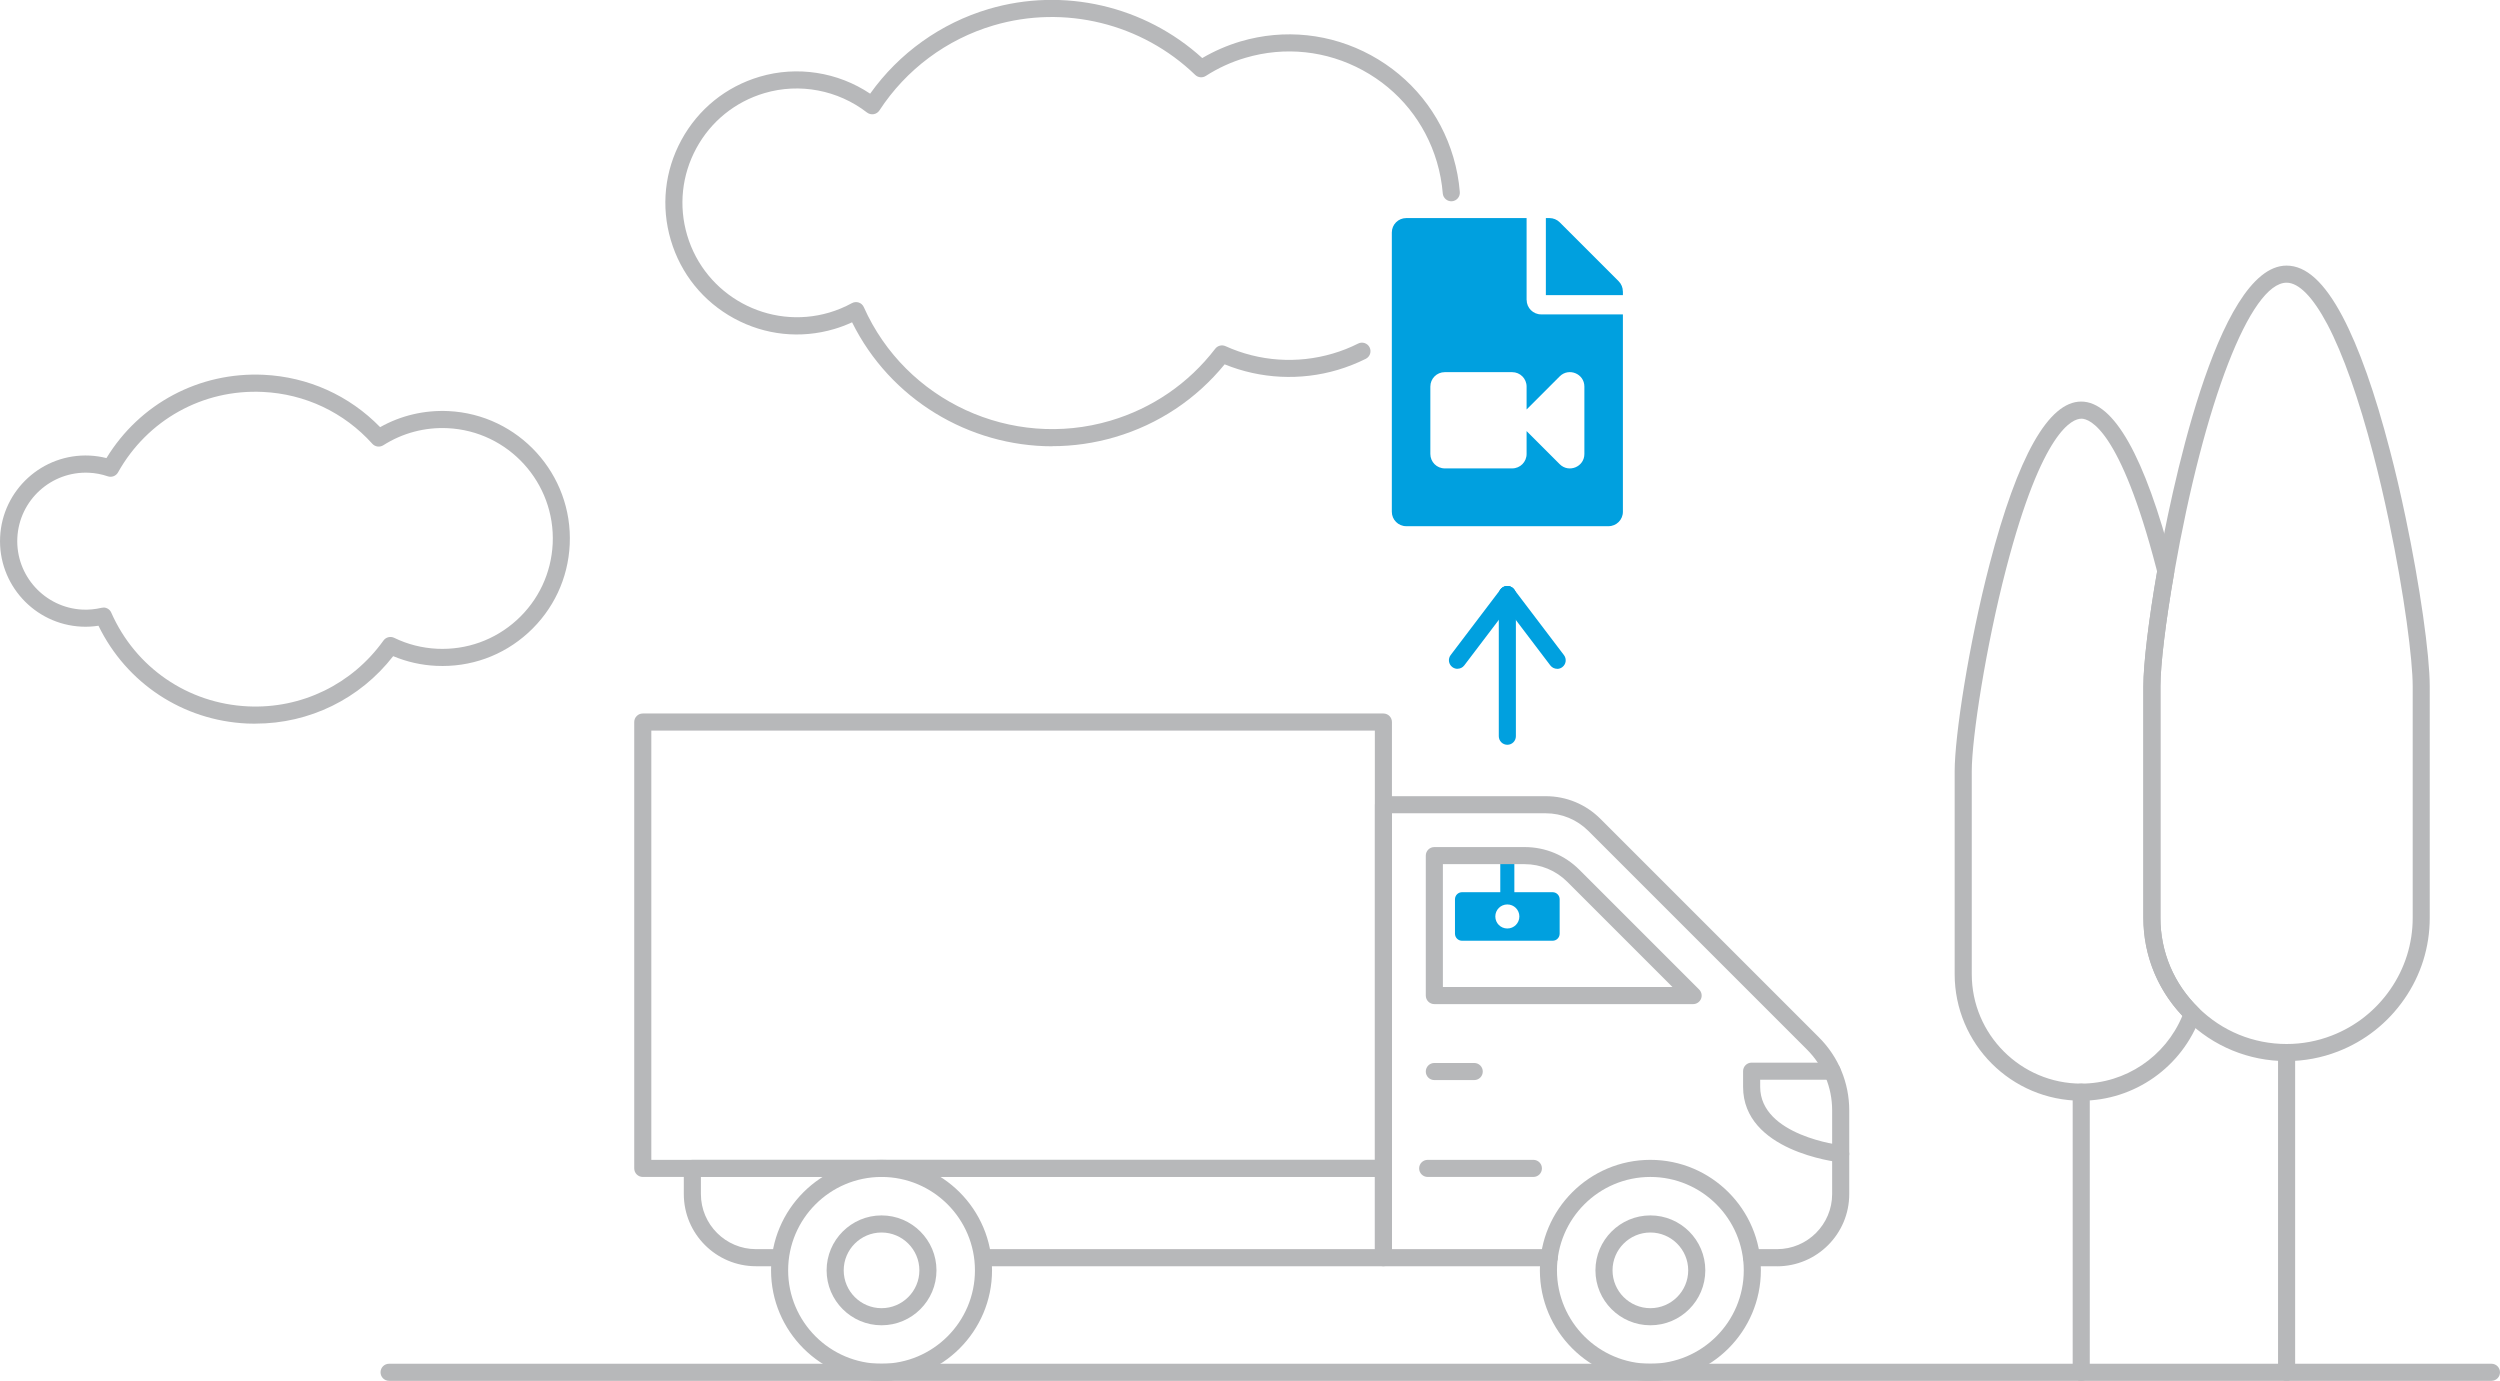
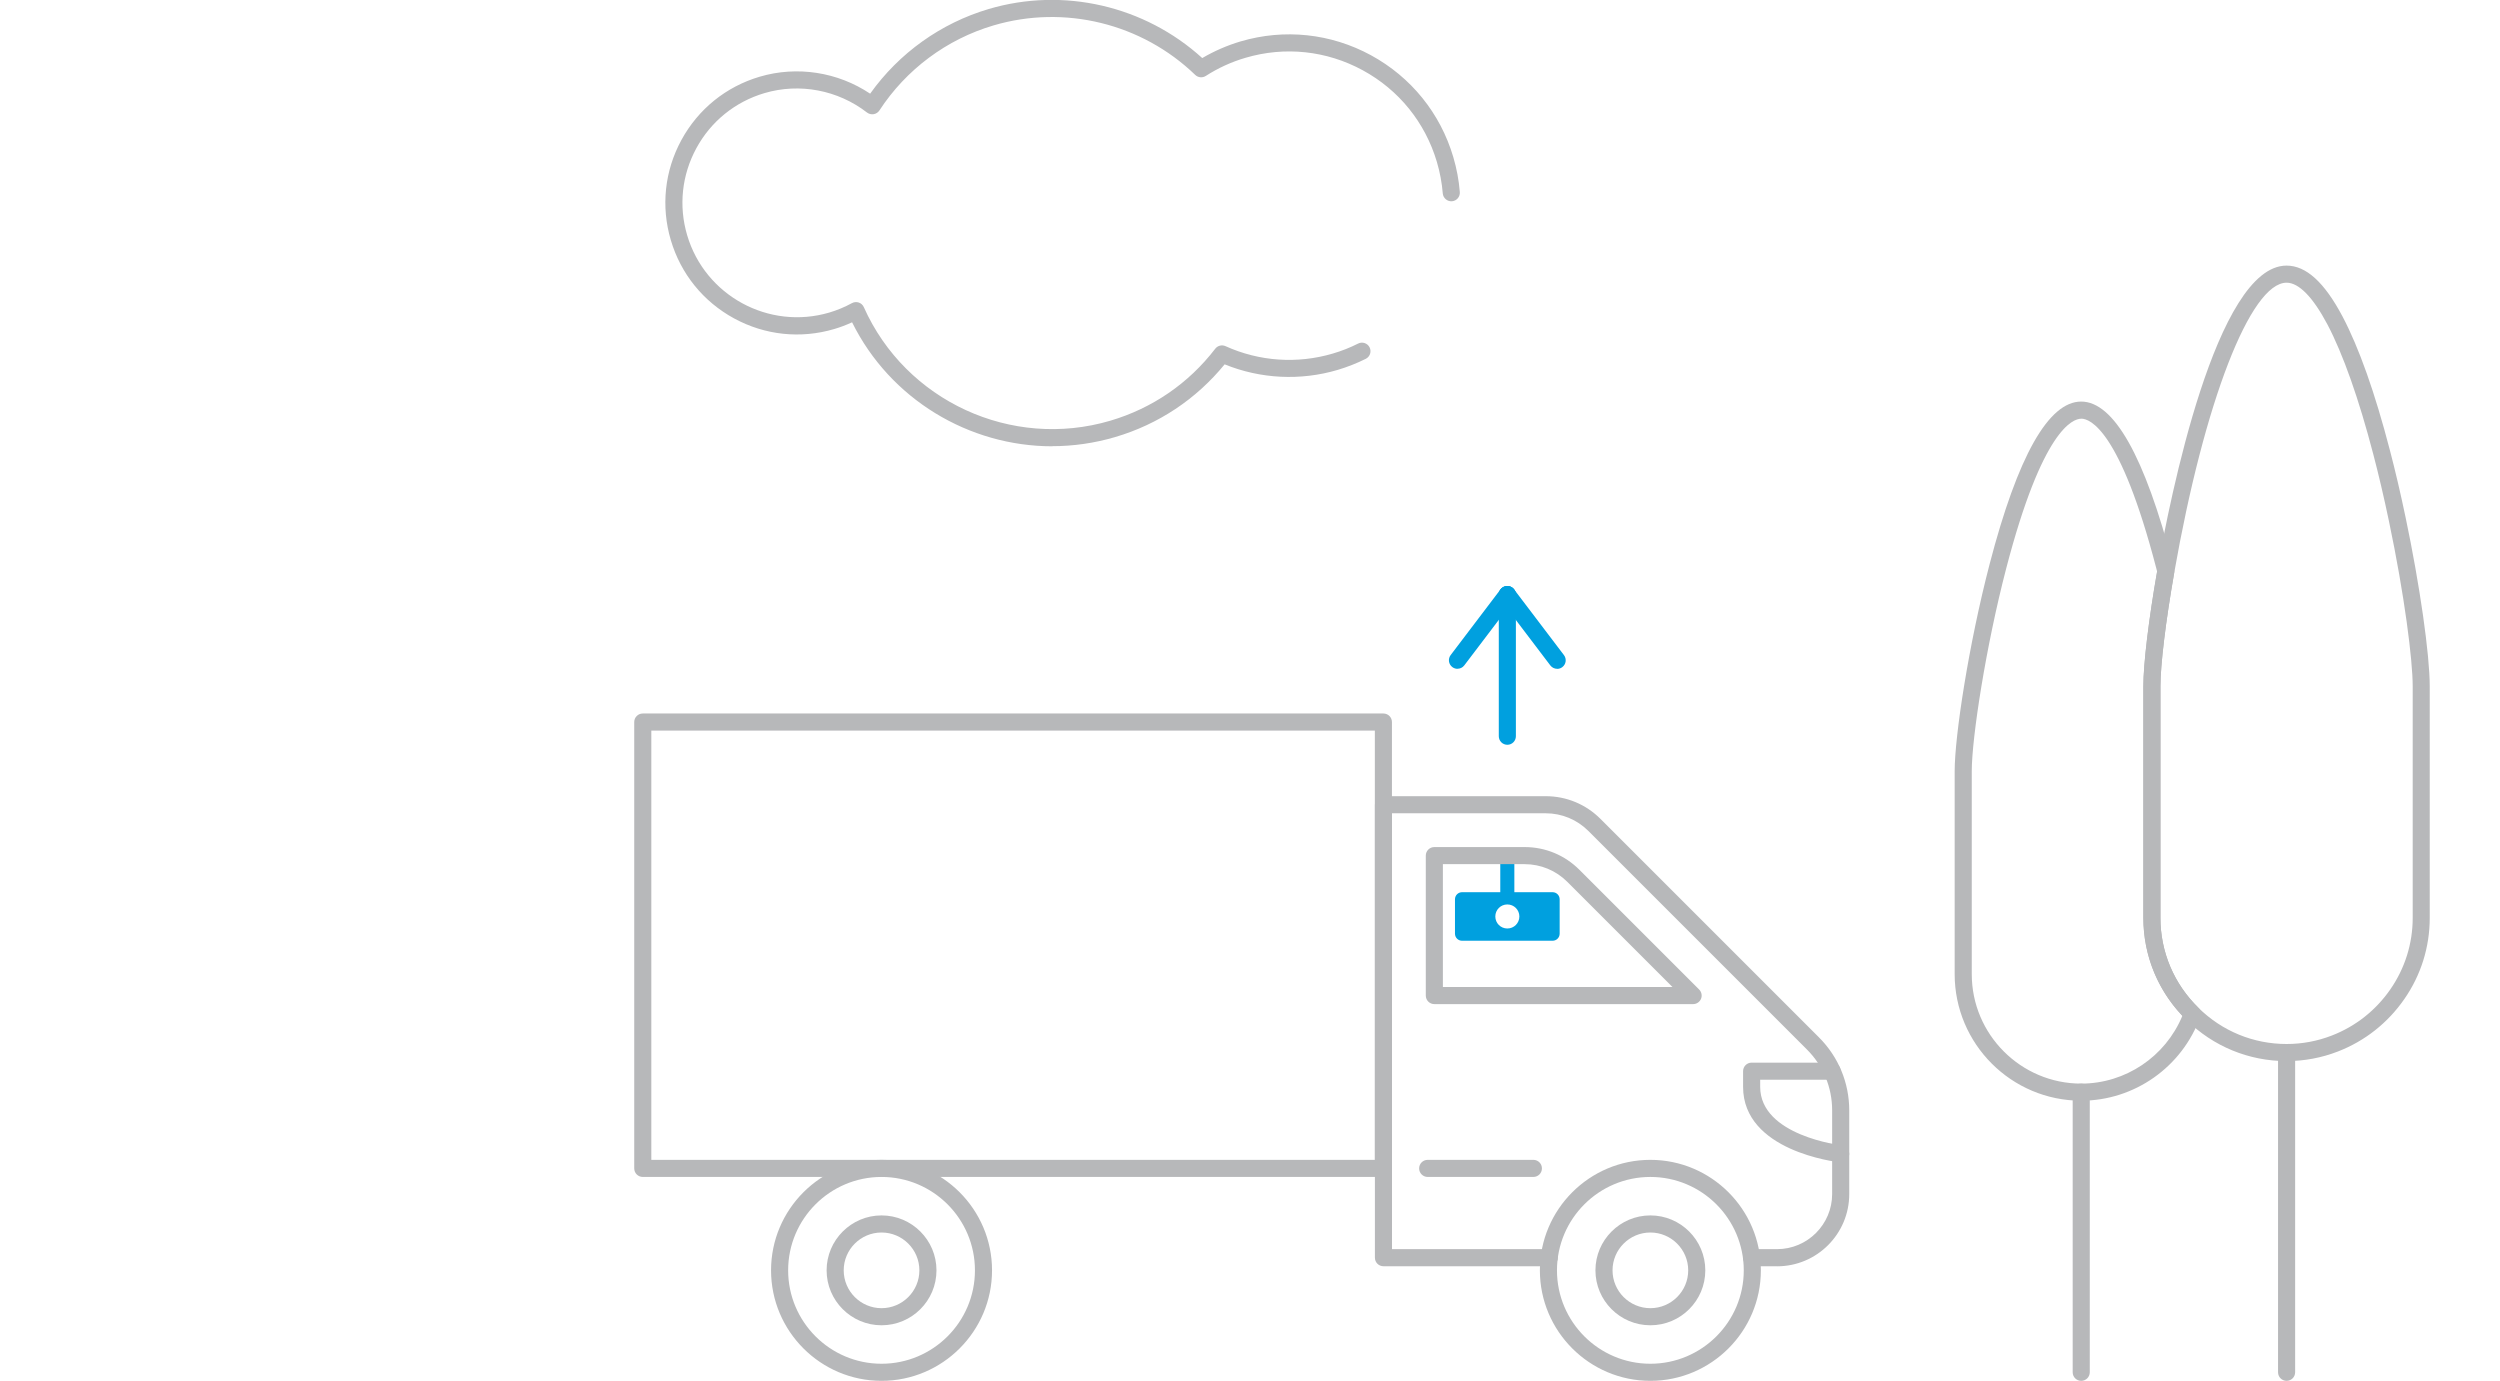
<svg xmlns="http://www.w3.org/2000/svg" height="242.32" viewBox="0 0 438.72 242.32" width="438.72">
-   <path d="m437.22 242.32h-368.94c-.83 0-1.5-.67-1.5-1.5s.67-1.5 1.5-1.5h368.94c.83 0 1.5.67 1.5 1.5s-.67 1.5-1.5 1.5z" fill="#b7b8ba" />
  <path d="m272.46 156.57h-6.71v-5.22h-2.47v5.22h-6.71c-.68 0-1.24.55-1.24 1.24v6.04c0 .68.55 1.24 1.24 1.24h15.89c.68 0 1.24-.55 1.24-1.24v-6.04c0-.68-.55-1.24-1.24-1.24zm-7.94 6.37c-1.17 0-2.11-.94-2.11-2.11s.94-2.11 2.11-2.11 2.11.94 2.11 2.11-.94 2.11-2.11 2.11z" fill="#00a0df" />
  <g fill="#b7b8ba">
    <path d="m242.77 206.54h-129.97c-.83 0-1.5-.67-1.5-1.5v-78.33c0-.83.67-1.5 1.5-1.5h129.97c.83 0 1.5.67 1.5 1.5v78.33c0 .83-.67 1.5-1.5 1.5zm-128.47-3h126.97v-75.33h-126.97z" />
-     <path d="m242.77 222.21h-70.18c-.83 0-1.5-.67-1.5-1.5s.67-1.5 1.5-1.5h68.68v-12.67h-118.27v3c0 5.33 4.34 9.67 9.67 9.67h4.14c.83 0 1.5.67 1.5 1.5s-.67 1.5-1.5 1.5h-4.14c-6.99 0-12.67-5.68-12.67-12.67v-4.5c0-.83.67-1.5 1.5-1.5h121.27c.83 0 1.5.67 1.5 1.5v15.67c0 .83-.67 1.5-1.5 1.5z" />
    <path d="m311.85 222.21h-4.47c-.83 0-1.5-.67-1.5-1.5s.67-1.5 1.5-1.5h4.47c5.33 0 9.67-4.34 9.67-9.67v-14.68c0-4.04-1.57-7.84-4.43-10.69l-38.34-38.34c-2-2-4.67-3.11-7.5-3.11h-26.97v76.49h27.6c.83 0 1.5.67 1.5 1.5s-.67 1.5-1.5 1.5h-29.1c-.83 0-1.5-.67-1.5-1.5v-79.49c0-.83.67-1.5 1.5-1.5h28.47c3.64 0 7.05 1.42 9.62 3.99l38.34 38.34c3.42 3.42 5.31 7.97 5.31 12.82v14.68c0 6.99-5.68 12.67-12.67 12.67z" />
    <path d="m297.12 176.21h-45.41c-.83 0-1.5-.67-1.5-1.5v-24.56c0-.83.67-1.5 1.5-1.5h15.84c3.64 0 7.05 1.42 9.62 3.99l21.01 21.01c.43.43.56 1.07.33 1.63s-.78.93-1.39.93zm-43.91-3h40.29l-18.45-18.45c-2-2-4.67-3.11-7.5-3.11h-14.34z" />
    <path d="m323.02 203.97c-.05 0-.11 0-.17 0-.69-.08-16.96-1.99-16.96-13.24v-2.75c0-.83.67-1.5 1.5-1.5h14.13c.83 0 1.5.67 1.5 1.5s-.67 1.5-1.5 1.5h-12.63v1.25c0 8.57 14.15 10.25 14.29 10.26.82.09 1.42.83 1.33 1.66-.08.77-.73 1.34-1.49 1.34z" />
-     <path d="m258.71 189.54h-7c-.83 0-1.5-.67-1.5-1.5s.67-1.5 1.5-1.5h7c.83 0 1.5.67 1.5 1.5s-.67 1.5-1.5 1.5z" />
    <path d="m269.09 206.54h-18.55c-.83 0-1.5-.67-1.5-1.5s.67-1.5 1.5-1.5h18.55c.83 0 1.5.67 1.5 1.5s-.67 1.5-1.5 1.5z" />
    <path d="m154.7 242.32c-10.69 0-19.39-8.7-19.39-19.39s8.7-19.39 19.39-19.39 19.39 8.7 19.39 19.39-8.7 19.39-19.39 19.39zm0-35.78c-9.04 0-16.39 7.35-16.39 16.39s7.35 16.39 16.39 16.39 16.39-7.35 16.39-16.39-7.35-16.39-16.39-16.39z" />
    <path d="m154.7 232.57c-5.32 0-9.64-4.33-9.64-9.64s4.33-9.64 9.64-9.64 9.64 4.32 9.64 9.64-4.32 9.64-9.64 9.64zm0-16.28c-3.66 0-6.64 2.98-6.64 6.64s2.98 6.64 6.64 6.64 6.64-2.98 6.64-6.64-2.98-6.64-6.64-6.64z" />
    <path d="m289.62 242.32c-10.69 0-19.39-8.7-19.39-19.39s8.7-19.39 19.39-19.39 19.39 8.7 19.39 19.39-8.7 19.39-19.39 19.39zm0-35.78c-9.04 0-16.39 7.35-16.39 16.39s7.35 16.39 16.39 16.39 16.39-7.35 16.39-16.39-7.35-16.39-16.39-16.39z" />
    <path d="m289.62 232.57c-5.32 0-9.64-4.33-9.64-9.64s4.33-9.64 9.64-9.64 9.64 4.32 9.64 9.64-4.32 9.64-9.64 9.64zm0-16.28c-3.66 0-6.64 2.98-6.64 6.64s2.98 6.64 6.64 6.64 6.64-2.98 6.64-6.64-2.98-6.64-6.64-6.64z" />
    <path d="m184.68 78.32c-14.62 0-28.46-8.24-35.15-21.76-1.02.47-2.07.87-3.13 1.18-5.91 1.75-12.15 1.09-17.57-1.86s-9.36-7.82-11.11-13.74c-1.75-5.91-1.09-12.15 1.86-17.57s7.82-9.36 13.74-11.11c6.57-1.94 13.7-.82 19.38 2.98 5.07-7.12 12.4-12.37 20.81-14.86 13.12-3.88 27.37-.57 37.47 8.61 2.12-1.24 4.37-2.22 6.72-2.92 7.7-2.27 15.83-1.41 22.88 2.42 7.05 3.84 12.19 10.19 14.46 17.89.59 2 .98 4.06 1.14 6.12.07.83-.55 1.55-1.37 1.62-.81.07-1.55-.55-1.62-1.37-.15-1.86-.5-3.71-1.03-5.52-2.05-6.93-6.67-12.65-13.02-16.1s-13.66-4.23-20.59-2.18c-2.45.72-4.79 1.79-6.95 3.18-.58.37-1.35.3-1.85-.18-9.37-9.04-22.93-12.37-35.39-8.69-8.23 2.43-15.34 7.73-20.03 14.92-.23.35-.59.59-1.01.66-.41.07-.84-.04-1.17-.29-5.1-3.95-11.83-5.23-17.99-3.41-5.14 1.52-9.39 4.95-11.95 9.66s-3.14 10.14-1.62 15.28c3.14 10.62 14.33 16.7 24.95 13.57 1.35-.4 2.68-.95 3.96-1.65.37-.2.8-.24 1.2-.11s.72.43.89.81c7.34 16.48 25.94 25.05 43.26 19.93 7.37-2.18 13.73-6.54 18.41-12.63.42-.55 1.17-.74 1.81-.45 5.91 2.68 12.59 3.14 18.81 1.3 1.54-.45 3.04-1.04 4.46-1.76.74-.37 1.64-.07 2.01.67s.07 1.64-.67 2.01c-1.58.79-3.25 1.44-4.95 1.95-6.53 1.93-13.52 1.58-19.82-.98-4.99 6.11-11.61 10.52-19.21 12.76-3.66 1.08-7.37 1.6-11.03 1.6z" />
-     <path d="m44.82 127c-.49 0-.98-.01-1.47-.03-11.27-.53-21.15-7.07-26.07-17.16-.99.15-1.99.21-2.97.16-8.27-.39-14.68-7.44-14.29-15.72.39-8.27 7.43-14.69 15.72-14.3.98.05 1.97.19 2.94.44 5.85-9.58 16.29-15.14 27.58-14.62 7.81.37 15.02 3.62 20.45 9.19 3.65-2.05 7.76-3.01 11.97-2.82 12.33.58 21.88 11.09 21.3 23.41-.28 5.97-2.87 11.47-7.29 15.5s-10.14 6.08-16.12 5.8c-2.63-.12-5.17-.7-7.57-1.7-5.83 7.5-14.7 11.84-24.16 11.84zm-26.67-20.39c.58 0 1.13.34 1.37.89 4.26 9.66 13.45 15.96 23.98 16.46 9.4.45 18.3-3.87 23.79-11.55.42-.59 1.22-.8 1.88-.48 2.36 1.15 4.9 1.79 7.54 1.92 5.16.24 10.13-1.54 13.96-5.02s6.07-8.25 6.32-13.42c.5-10.67-7.77-19.77-18.44-20.27-3.99-.19-7.91.85-11.29 3-.62.39-1.43.28-1.92-.26-4.97-5.52-11.8-8.75-19.21-9.1-10.54-.51-20.27 4.91-25.42 14.12-.35.63-1.11.92-1.79.69-1.08-.37-2.2-.58-3.3-.63-6.63-.31-12.26 4.82-12.58 11.44-.31 6.62 4.82 12.26 11.44 12.58 1.11.05 2.23-.06 3.35-.32.12-.03.23-.04.35-.04z" />
  </g>
-   <path d="m284.8 51.15v.64h-13.52v-13.52h.64c.67 0 1.32.27 1.79.74l10.34 10.34c.48.48.74 1.12.74 1.79zm-16.9 1.48v-14.36h-21.12c-1.4 0-2.53 1.13-2.53 2.53v49.01c0 1.4 1.13 2.53 2.53 2.53h35.49c1.4 0 2.53-1.13 2.53-2.53v-34.64h-14.36c-1.39 0-2.53-1.14-2.53-2.53zm10.14 15.21v11.83c0 2.26-2.74 3.38-4.33 1.79l-5.81-5.81v4.02c0 1.4-1.13 2.53-2.53 2.53h-11.83c-1.4 0-2.53-1.13-2.53-2.53v-11.83c0-1.4 1.13-2.53 2.53-2.53h11.83c1.4 0 2.53 1.13 2.53 2.53v4.02l5.81-5.81c1.59-1.59 4.33-.47 4.33 1.79z" fill="#00a0df" />
  <path d="m264.52 130.7c-.83 0-1.5-.67-1.5-1.5v-24.86c0-.83.67-1.5 1.5-1.5s1.5.67 1.5 1.5v24.86c0 .83-.67 1.5-1.5 1.5z" fill="#00a0df" />
  <path d="m255.77 117.37c-.32 0-.63-.1-.91-.31-.66-.5-.79-1.44-.29-2.1l8.75-11.53c.5-.66 1.44-.79 2.1-.29s.79 1.44.29 2.1l-8.75 11.53c-.29.39-.74.59-1.2.59z" fill="#00a0df" />
  <path d="m273.27 117.37c-.45 0-.9-.2-1.2-.59l-8.75-11.53c-.5-.66-.37-1.6.29-2.1s1.6-.37 2.1.29l8.75 11.53c.5.66.37 1.6-.29 2.1-.27.21-.59.31-.91.31z" fill="#00a0df" />
  <g fill="#b7b8ba">
    <path d="m365.23 193.16c-12.25 0-22.21-9.96-22.21-22.21v-35.6c0-6.17 2.46-22.24 6.13-36.34 4.93-18.94 10.34-28.54 16.07-28.54s11.15 9.6 16.08 28.54l.22.87c.05.21.06.42.03.63-1.49 8.5-2.42 16.14-2.42 19.93v40.64c0 5.96 2.36 11.55 6.64 15.75.42.41.56 1.03.36 1.58-3.16 8.82-11.56 14.75-20.91 14.75zm0-119.68c-1.48 0-6.82 1.9-13.17 26.29-3.56 13.66-6.04 29.72-6.04 35.58v35.6c0 10.59 8.62 19.21 19.21 19.21 7.77 0 14.79-4.74 17.75-11.9-4.42-4.68-6.84-10.74-6.84-17.18v-40.64c0-3.9.92-11.59 2.41-20.13l-.14-.55c-6.34-24.39-11.68-26.29-13.17-26.29z" />
    <path d="m365.23 242.32c-.83 0-1.5-.67-1.5-1.5v-49.16c0-.83.67-1.5 1.5-1.5s1.5.67 1.5 1.5v49.16c0 .83-.67 1.5-1.5 1.5z" />
    <path d="m401.27 186.21c-6.62 0-12.87-2.57-17.6-7.24-4.86-4.76-7.54-11.12-7.54-17.89v-40.64c0-3.95.94-11.79 2.46-20.45 2.2-12.52 10.34-53.38 22.67-53.38 3.43 0 6.64 2.92 9.82 8.92 2.89 5.47 5.69 13.37 8.32 23.49.94 3.58 1.87 7.56 2.76 11.81 2.49 11.85 4.23 24.03 4.23 29.61v40.64c0 5.12-1.54 10.05-4.47 14.26-2.89 4.17-6.91 7.35-11.63 9.18-2.89 1.12-5.93 1.69-9.03 1.69zm0-136.6c-6.34 0-14.45 20.93-19.72 50.9-1.49 8.5-2.42 16.14-2.42 19.93v40.64c0 5.96 2.36 11.55 6.64 15.75 4.17 4.12 9.67 6.38 15.5 6.38 2.73 0 5.41-.5 7.95-1.49 4.16-1.61 7.7-4.41 10.25-8.09 2.57-3.7 3.93-8.04 3.93-12.55v-40.64c0-4.56-1.43-15.98-4.17-28.99-.88-4.2-1.8-8.13-2.73-11.67-2.54-9.76-5.33-17.66-8.07-22.85-2.54-4.79-5.01-7.32-7.16-7.32z" />
    <path d="m401.27 242.32c-.83 0-1.5-.67-1.5-1.5v-56.1c0-.83.67-1.5 1.5-1.5s1.5.67 1.5 1.5v56.1c0 .83-.67 1.5-1.5 1.5z" />
  </g>
</svg>